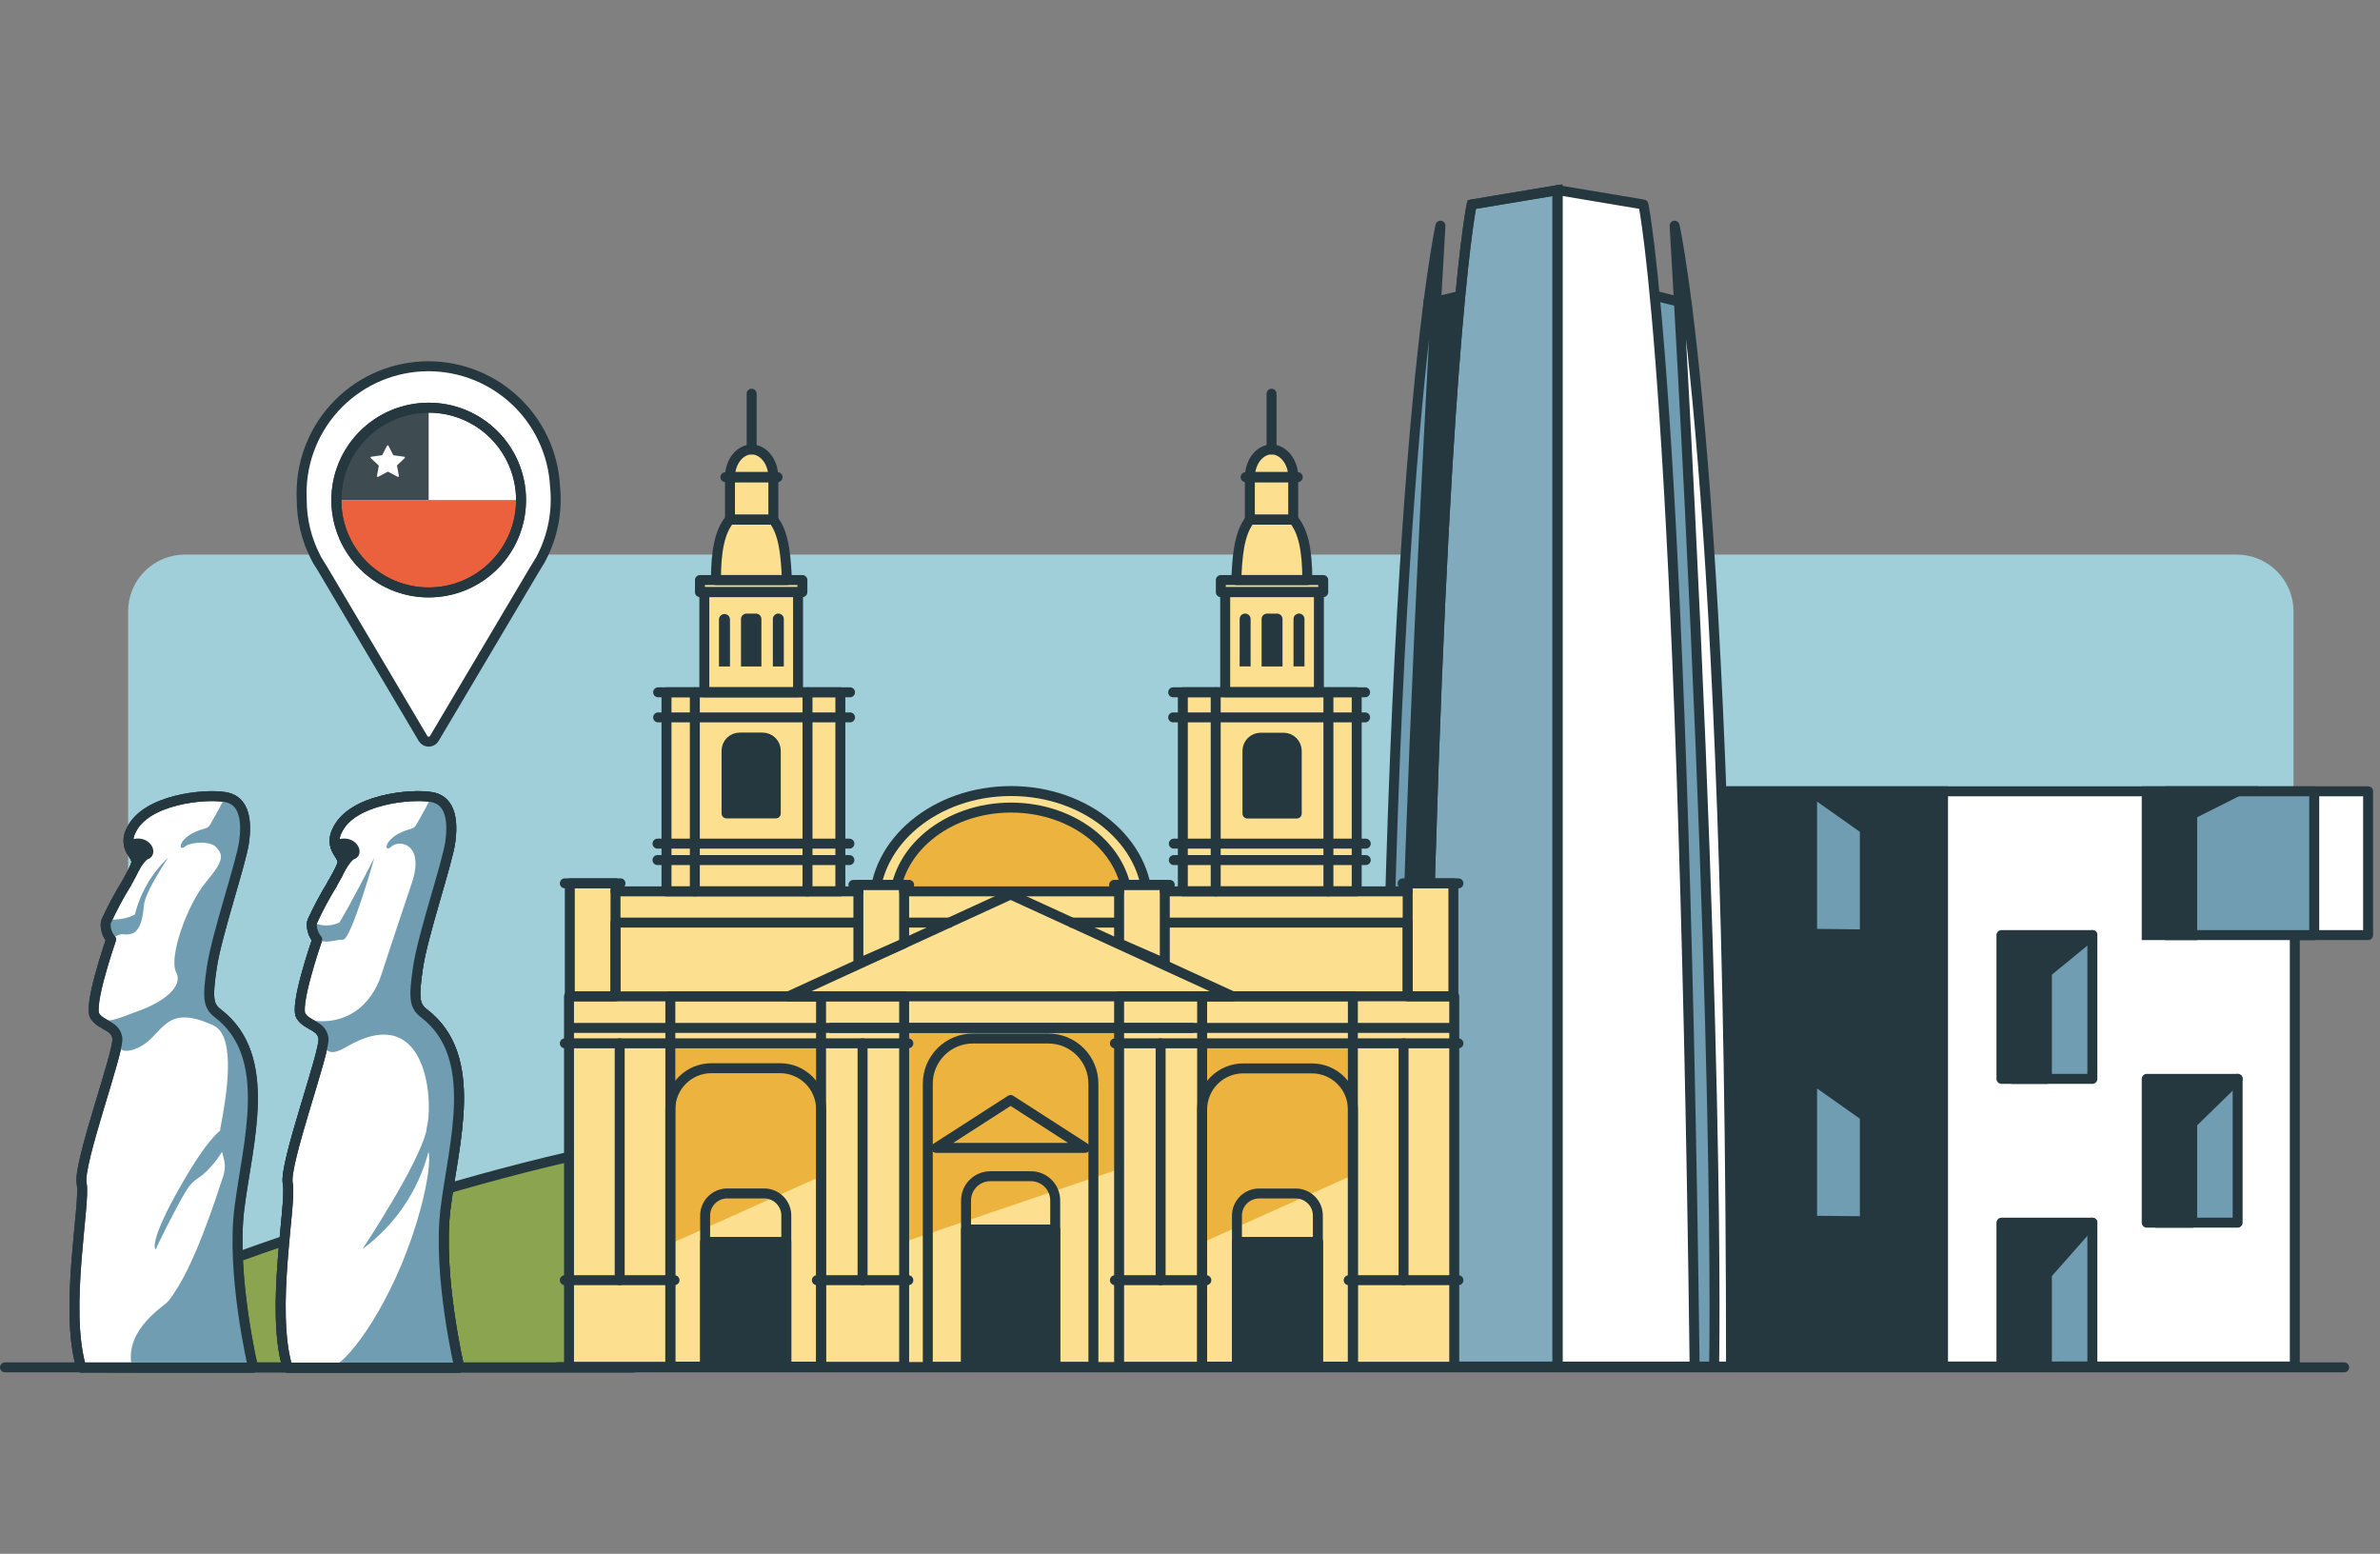
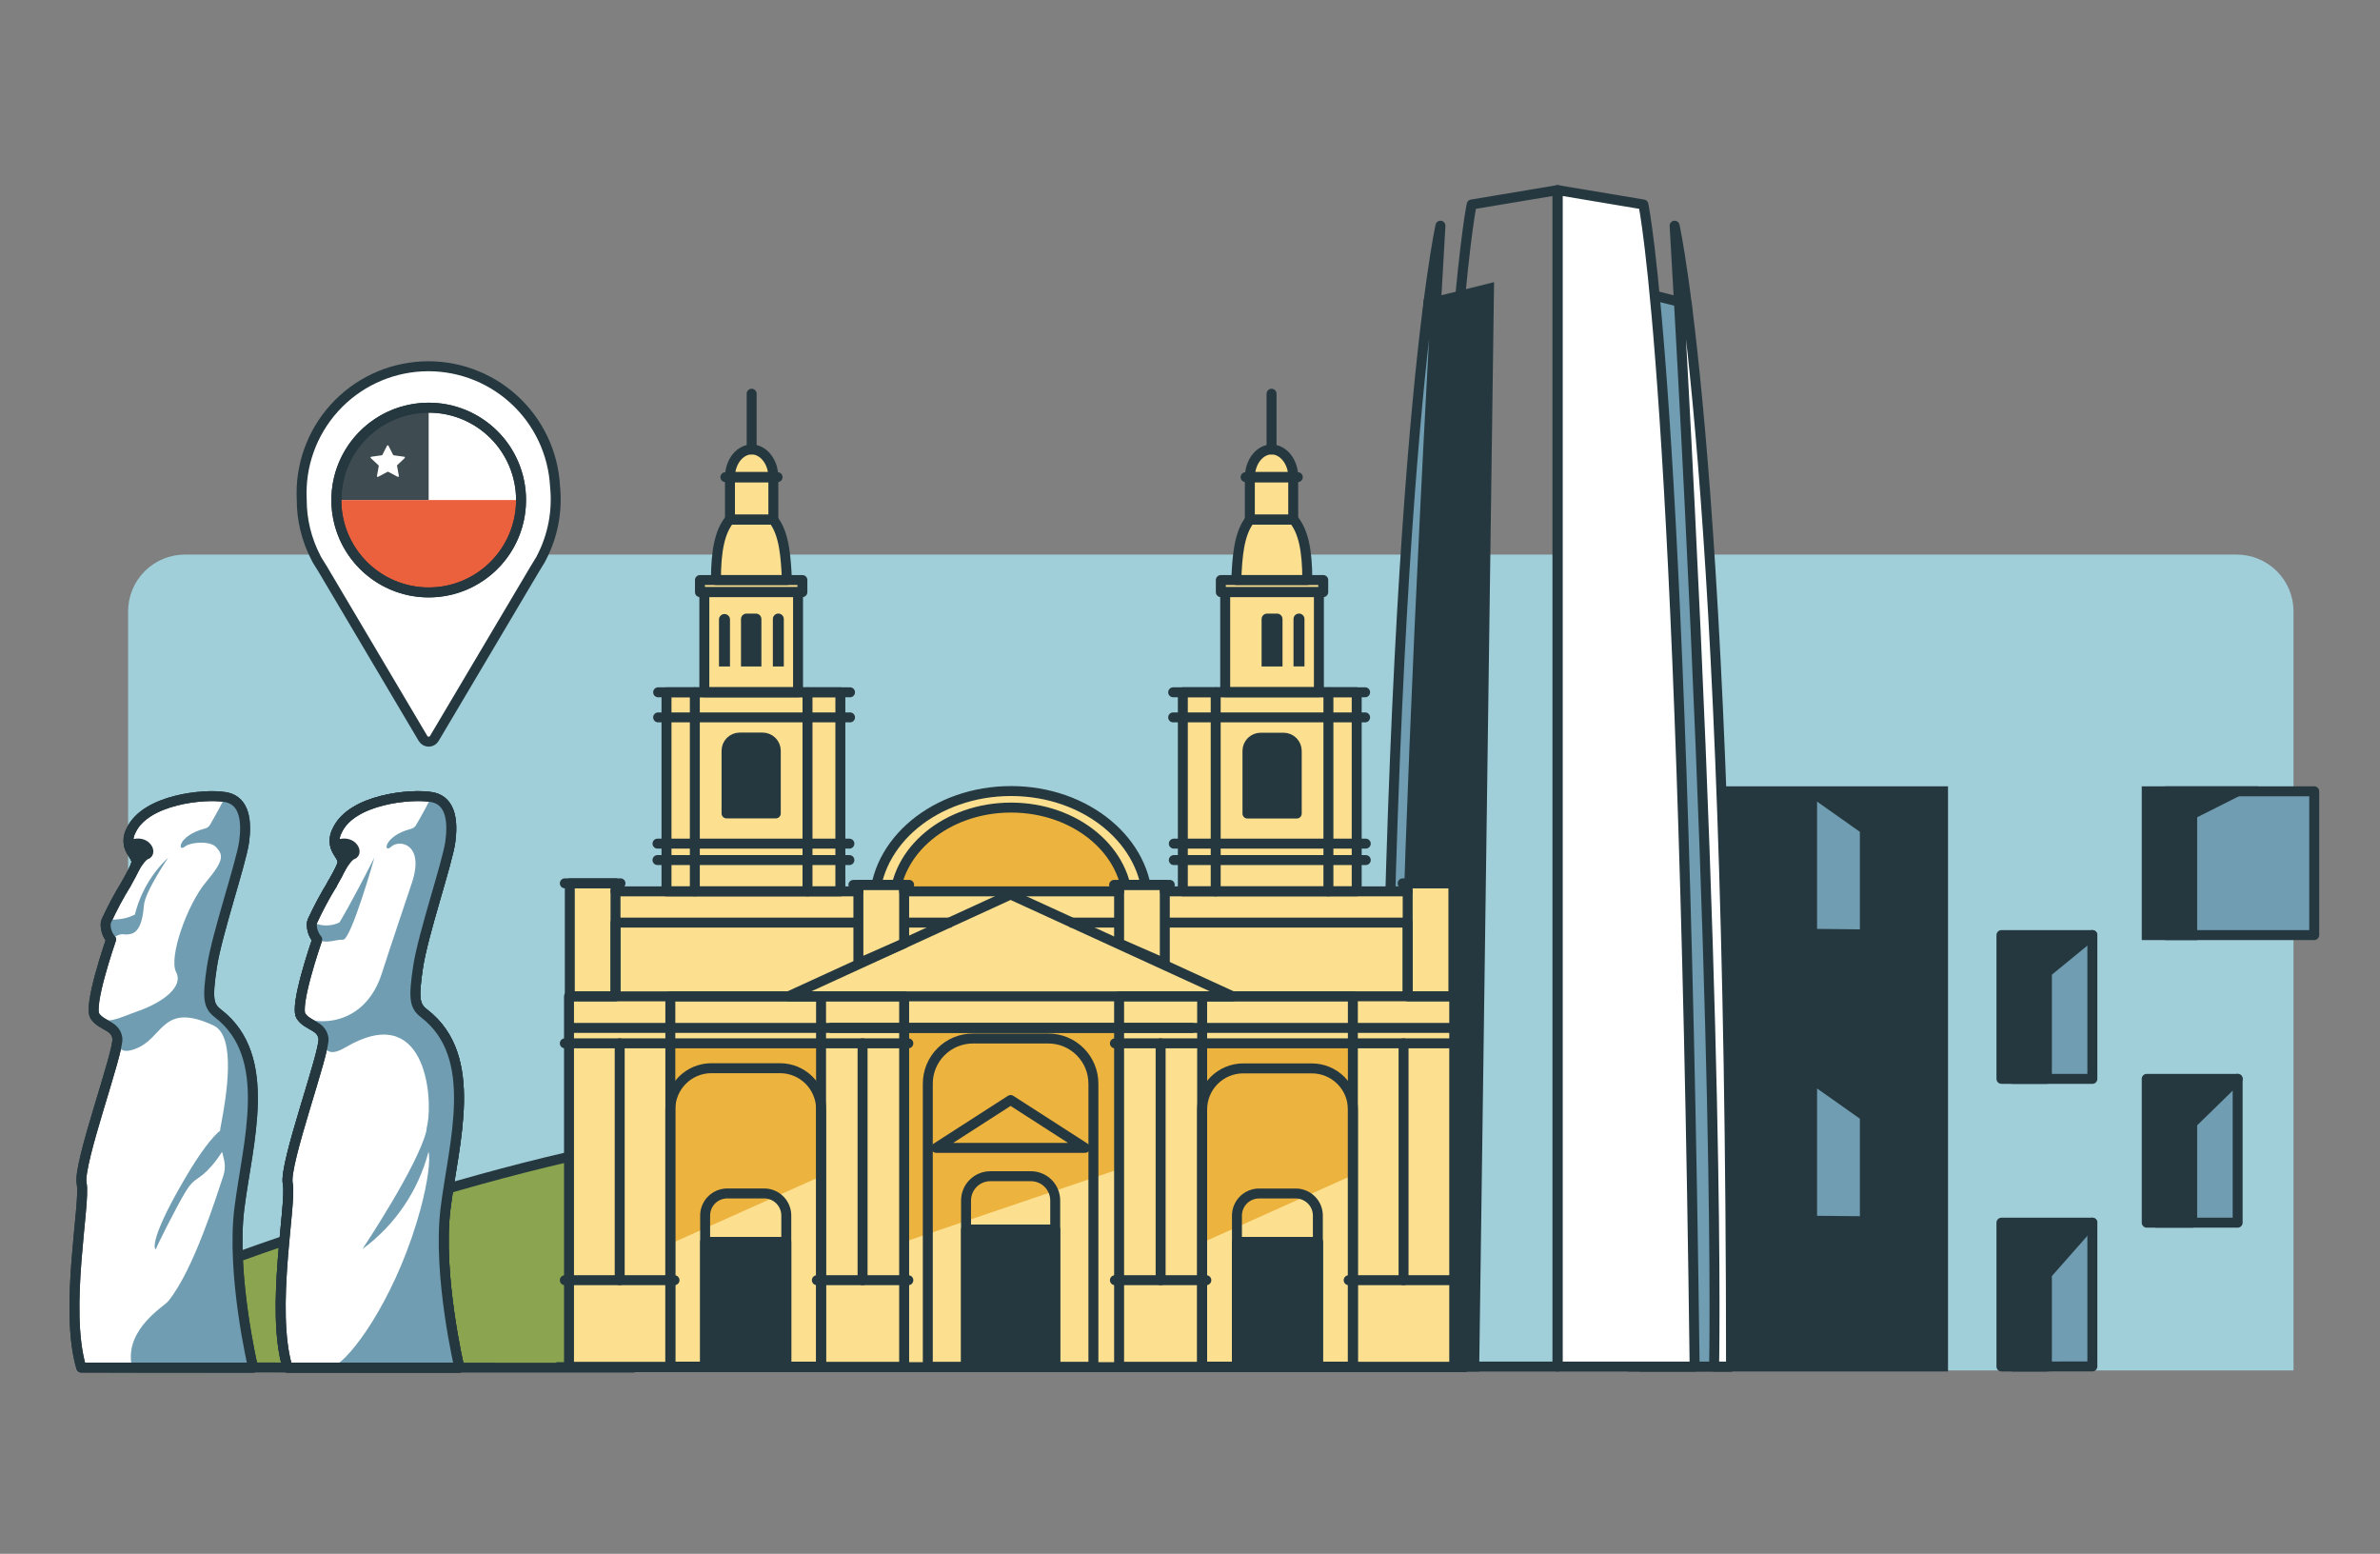
<svg xmlns="http://www.w3.org/2000/svg" width="478" height="312" viewBox="0 0 478 312" fill="none">
  <rect x="0" y="0" width="478" height="312" fill="#808080" stroke="none" />
  <g clip-path="url(#clip0_933_17215)">
    <path d="M460.64 275.17L25.73 275.17V122.76C25.73 119.736 26.931 116.837 29.069 114.699C31.206 112.561 34.106 111.36 37.13 111.36L449.23 111.36C452.253 111.36 455.153 112.561 457.291 114.699C459.429 116.837 460.63 119.736 460.63 122.76V275.17H460.64Z" fill="#A0CFDA" />
    <path d="M25.48 260.73C25.48 260.73 82.41 237.93 126.48 229.73V274.65L23.17 274.56L25.48 260.73Z" fill="#8AA450" stroke="#25383F" stroke-width="2" stroke-miterlimit="10" />
-     <path d="M475.61 158.89V187.76H460.89V274.39H351.43V187.76H338.51V158.89H475.61Z" fill="white" stroke="#25383F" stroke-width="2" stroke-linejoin="round" />
    <path d="M464.79 158.89H434.97V187.76H464.79V158.89Z" fill="#709DB1" stroke="#25383F" stroke-width="2" stroke-linejoin="round" />
    <path d="M449.41 158.89L440.28 163.49V187.76H431.15V158.89H449.41Z" fill="#25383F" stroke="#25383F" stroke-width="2" stroke-miterlimit="10" />
    <path d="M420.23 187.76V216.64L404.14 216.63L403.36 192.13L420.23 187.76Z" fill="#709DB1" stroke="#25383F" stroke-width="2" stroke-linejoin="round" />
    <path d="M420.23 187.76L411.1 195.24V216.63H401.97V187.76H420.23Z" fill="#25383F" stroke="#25383F" stroke-width="2" stroke-linejoin="round" />
    <path d="M420.23 245.51V274.38L404.29 274.39L403.36 249.88L420.23 245.51Z" fill="#709DB1" stroke="#25383F" stroke-width="2" stroke-linejoin="round" />
    <path d="M420.23 245.51L411.1 255.85V274.39H401.97V245.51H420.23Z" fill="#25383F" stroke="#25383F" stroke-width="2" stroke-linejoin="round" />
    <path d="M449.41 216.63V245.51H433.08L432.54 221.01L449.41 216.63Z" fill="#709DB1" stroke="#25383F" stroke-width="2" stroke-linejoin="round" />
    <path d="M449.41 216.63L440.28 225.54V245.51H431.15V216.63H449.41Z" fill="#25383F" stroke="#25383F" stroke-width="2" stroke-linejoin="round" />
    <path d="M390.24 158.89H327.95V274.39H390.24V158.89Z" fill="#25383F" stroke="#25383F" stroke-width="2" stroke-miterlimit="10" />
-     <path d="M339.66 188.74V211.9L329.78 211.78V180.65L339.66 188.74Z" fill="#709DB1" stroke="#25383F" stroke-width="2" stroke-linejoin="round" />
    <path d="M374.54 224.11V245.22L363.94 245.12V216.63L374.54 224.11Z" fill="#709DB1" stroke="#25383F" stroke-width="2" stroke-linejoin="round" />
    <path d="M374.54 166.51V187.62L363.94 187.51V159.03L374.54 166.51Z" fill="#709DB1" stroke="#25383F" stroke-width="2" stroke-linejoin="round" />
    <path d="M16.32 274.61H50.82C50.82 274.61 46.42 255.96 48.07 242.69C49.72 229.42 55.07 212.19 43.8 203.51C41.86 202.02 41.59 200.62 42.56 194.14C43.53 187.66 48.48 173.14 49.03 169.03C49.58 164.92 49.14 160.94 45.58 160.11L45.18 160.04C41.18 159.35 29.18 160.45 26.3 166.81C25.8 167.745 25.668 168.833 25.93 169.86C26.33 171.3 27.49 172.13 27.4 173.2C27.331 173.587 27.203 173.962 27.02 174.31C26.66 175.09 26.09 176.14 25.43 177.31C25.393 177.375 25.36 177.441 25.33 177.51L25.27 177.6C23.82 179.962 22.514 182.41 21.36 184.93C21.29 185.103 21.243 185.285 21.22 185.47C21.177 186.626 21.566 187.756 22.31 188.64C22.08 189.33 17.68 202.04 19.08 204.05C20.48 206.06 23.16 205.84 23.57 208.45C23.98 211.06 15.57 233.81 16.4 237.66C17.23 241.51 12.82 262.89 16.32 274.61Z" fill="white" stroke="#25383F" stroke-width="2" stroke-linejoin="round" />
    <path d="M25.93 169.86C26.33 171.3 27.49 172.13 27.4 173.2C27.33 173.587 27.202 173.961 27.02 174.31C27.79 173.01 28.68 171.81 29.33 171.61C30.65 171.24 29.1 168.21 25.93 169.86Z" fill="#25383F" stroke="#25383F" stroke-width="2" stroke-linejoin="round" />
    <path d="M25.27 177.58C25.27 177.58 25.27 177.53 25.32 177.49L25.27 177.58Z" stroke="#25383F" stroke-width="2" stroke-linejoin="round" />
    <path d="M57.75 274.61H92.25C92.25 274.61 87.85 255.96 89.48 242.69C91.11 229.42 96.48 212.19 85.2 203.51C83.27 202.02 83 200.62 83.97 194.14C84.94 187.66 89.89 173.14 90.44 169.03C90.99 164.92 90.55 160.94 86.98 160.11L86.58 160.04C82.58 159.35 70.58 160.45 67.71 166.81C67.212 167.745 67.077 168.831 67.33 169.86C67.73 171.3 68.9 172.13 68.81 173.2C68.736 173.586 68.608 173.96 68.43 174.31C68.07 175.09 67.5 176.14 66.83 177.31L66.74 177.51L66.68 177.6C65.231 179.964 63.922 182.412 62.76 184.93C62.693 185.103 62.649 185.285 62.63 185.47C62.587 186.626 62.975 187.756 63.72 188.64C63.48 189.35 59.08 202.06 60.48 204.06C61.88 206.06 64.55 205.85 64.97 208.46C65.39 211.07 56.97 233.82 57.8 237.67C58.63 241.52 54.25 262.89 57.75 274.61Z" fill="white" stroke="#25383F" stroke-width="2" stroke-linejoin="round" />
    <path d="M63.73 188.63C66.12 186.89 66 187.96 67.73 187.52C69.59 187.03 70.12 184.66 70.32 181.83C70.52 179 75.32 172.08 75.2 172.22C71.898 175.305 69.564 179.283 68.48 183.67C65.89 184.95 64.19 184.47 62.77 184.91C62.703 185.083 62.659 185.265 62.64 185.45C62.594 186.609 62.983 187.743 63.73 188.63Z" fill="#BDD4DF" />
    <path d="M67.35 169.86C67.75 171.3 68.92 172.13 68.83 173.2C68.755 173.586 68.627 173.959 68.45 174.31C69.22 173.01 70.1 171.81 70.76 171.61C72.08 171.24 70.48 168.21 67.35 169.86Z" fill="#BDD4DF" />
    <path d="M66.7 177.58C66.7 177.58 66.7 177.53 66.7 177.49V177.58Z" stroke="#25383F" stroke-width="2" stroke-linejoin="round" />
    <path d="M92.25 274.61L67.81 273.87C66.67 266.81 74.37 262.3 75.18 261.32C80.33 255.09 85.01 239.82 86.26 236.17C86.91 234.17 86.44 232.92 86.02 231.28C85.394 232.276 84.695 233.226 83.93 234.12C81.17 237.26 80.58 236.22 78.74 239.21C76.9 242.2 72.8 250.53 72.74 250.81C72.68 251.09 70.63 250.13 78.64 236.51C81.85 231.05 84.1 228.31 85.64 227.01C85.64 226.58 85.76 226.14 85.86 225.65C86.94 220.07 88.91 208.09 84.34 205.95C74.34 201.25 74.24 207.95 69.34 210.31C64.44 212.67 65.03 208.5 65.03 208.5C64.62 205.87 62.03 206.15 60.54 204.08C63.3 205.74 64.59 204.69 69.34 202.98C74.09 201.27 78.34 198.15 76.8 195.21C75.26 192.27 79.04 181.63 82.8 177.14C86.56 172.65 86.19 171.68 84.9 170.19C83.61 168.7 79.54 169.19 78.63 169.96C77.04 171.34 77.04 167.85 82.53 166.4C83.53 166.13 83.53 165.72 84.64 163.82C85.1 163.04 85.88 161.55 86.64 160.06L87.04 160.14C90.59 160.95 91.04 164.97 90.48 169.04C89.92 173.11 84.98 187.68 84.02 194.16C83.06 200.64 83.31 202.04 85.26 203.53C96.55 212.2 91.19 229.43 89.53 242.72C87.87 256.01 92.25 274.61 92.25 274.61Z" fill="#BDD4DF" />
    <path d="M286.87 60.97L299.05 57.94L296.09 274.4H277.98L281.72 159.86L286.87 60.97Z" fill="#25383F" stroke="#25383F" stroke-width="2" stroke-miterlimit="10" />
-     <path d="M312.82 38.18V274.4H285.28C285.77 234.67 286.5 201.47 287.28 173.78C290.57 64.18 295.57 41.06 295.57 41.06L312.82 38.18Z" fill="#81AABD" stroke="#25383F" stroke-width="2" />
    <path d="M289.3 45.32C289.3 45.32 277.98 95.8 277.98 274.4H281.38C281.38 274.4 279.89 207.72 289.3 45.32Z" fill="#709DB1" stroke="#25383F" stroke-width="2" stroke-linejoin="round" />
    <path d="M338.77 60.97L326.58 57.94L329.54 274.4H347.65L343.91 159.86L338.77 60.97Z" fill="#709DB1" stroke="#25383F" stroke-width="2" stroke-linejoin="round" />
    <path d="M340.35 274.4H312.82V38.17L330.06 41.06C330.06 41.06 337.9 77.36 340.35 274.4Z" fill="white" stroke="#25383F" stroke-width="2" stroke-linejoin="round" />
    <path d="M336.33 45.32C336.33 45.32 347.66 95.8 347.66 274.4H344.26C344.26 274.4 345.75 207.72 336.33 45.32Z" fill="white" stroke="#25383F" stroke-width="2" stroke-linejoin="round" />
    <path d="M312.82 38.18V274.4H285.28C285.77 234.67 286.5 201.47 287.28 173.78C290.57 64.18 295.57 41.06 295.57 41.06L312.82 38.18Z" stroke="#25383F" stroke-width="2" stroke-linejoin="round" />
    <path d="M230.48 181.55H175.63C175.63 169.01 187.91 158.84 203.06 158.84C218.21 158.84 230.48 169.06 230.48 181.55Z" fill="#FCE090" stroke="#25383F" stroke-width="2" stroke-linecap="round" stroke-linejoin="round" />
    <path d="M226.48 181.55H179.64C179.64 170.84 190.13 162.16 203.06 162.16C215.99 162.16 226.48 170.84 226.48 181.55Z" fill="#EDB33F" stroke="#25383F" stroke-width="2" stroke-linecap="round" stroke-linejoin="round" />
    <path d="M291.9 177.38V274.48H114.17V177.38H123.34L124.34 178.97H133.57V138.97H141.17V118.87H140.3V116.44H143.48C143.48 116.44 143.19 107.19 146.31 104.31V95.81C146.31 95.81 146.55 89.53 151.63 90.38C155.02 90.96 155.02 95.81 155.02 95.81V104.34C155.02 104.34 157.75 107.34 157.75 116.47H160.85V118.9H159.98V139H168.48V179L172.55 180.11L172.11 177.72H181.3V178.72H224.73V177.72H233.92L233.48 180.06L237.55 178.95V138.95H246.05V118.85H245.18V116.42H248.28C248.28 107.25 251.01 104.29 251.01 104.29V95.81C251.01 95.81 251.01 90.96 254.4 90.38C259.48 89.53 259.72 95.81 259.72 95.81V104.34C262.83 107.22 262.54 116.47 262.54 116.47H265.74V118.9H264.87V139H272.48V179H281.71L282.71 177.41L291.9 177.38Z" fill="#FCE090" />
    <path d="M208.17 181.93H208.05L203.04 179.64L203.09 179.61L208.17 181.93Z" fill="#FCE090" />
    <path d="M164.9 236.18L135.47 249.38V209.5H164.06L164.9 236.18Z" fill="#EDB33F" />
    <path d="M271.21 236.18L241.78 249.38V209.5H271.71L271.21 236.18Z" fill="#EDB33F" />
    <path d="M224.76 234.75L181.59 249.38V206.4H224.76V234.75Z" fill="#EDB33F" />
    <path d="M181.59 200.06H114.28V274.48H181.59V200.06Z" stroke="#25383F" stroke-width="2" stroke-linejoin="round" />
    <path d="M142.88 214.49H156.66C158.848 214.49 160.946 215.359 162.494 216.906C164.041 218.454 164.91 220.552 164.91 222.74V273.74C164.91 273.926 164.836 274.104 164.705 274.235C164.574 274.366 164.396 274.44 164.21 274.44H135.33C135.144 274.44 134.966 274.366 134.835 274.235C134.704 274.104 134.63 273.926 134.63 273.74V222.74C134.63 220.552 135.499 218.454 137.046 216.906C138.593 215.359 140.692 214.49 142.88 214.49V214.49Z" stroke="#25383F" stroke-width="2" stroke-linejoin="round" />
    <path d="M146.06 239.64H153.48C154.658 239.64 155.787 240.108 156.62 240.94C157.452 241.773 157.92 242.902 157.92 244.08V274.08C157.92 274.181 157.88 274.277 157.809 274.349C157.738 274.42 157.641 274.46 157.54 274.46H142C141.899 274.46 141.803 274.42 141.731 274.349C141.66 274.277 141.62 274.181 141.62 274.08V244.08C141.62 242.902 142.088 241.773 142.921 240.94C143.753 240.108 144.883 239.64 146.06 239.64V239.64Z" stroke="#25383F" stroke-width="2" stroke-linejoin="round" />
    <path d="M141.62 249.38H157.92" stroke="#25383F" stroke-width="2" stroke-linejoin="round" />
    <path d="M195.4 208.53H210.54C212.943 208.53 215.247 209.485 216.946 211.184C218.645 212.883 219.6 215.187 219.6 217.59V274.47H186.34V217.59C186.34 215.187 187.294 212.883 188.993 211.184C190.693 209.485 192.997 208.53 195.4 208.53V208.53Z" stroke="#25383F" stroke-width="2" stroke-linejoin="round" />
    <path d="M198.9 236.18H207.05C208.344 236.18 209.585 236.694 210.5 237.609C211.415 238.524 211.93 239.766 211.93 241.06V274.06C211.93 274.169 211.886 274.273 211.809 274.35C211.733 274.427 211.628 274.47 211.52 274.47H194.43C194.321 274.47 194.217 274.427 194.14 274.35C194.063 274.273 194.02 274.169 194.02 274.06V241.06C194.02 239.766 194.534 238.524 195.449 237.609C196.364 236.694 197.605 236.18 198.9 236.18Z" stroke="#25383F" stroke-width="2" stroke-linejoin="round" />
    <path d="M194.02 246.89H211.93" stroke="#25383F" stroke-width="2" stroke-linejoin="round" />
    <path d="M113.44 257.06H135.47" stroke="#25383F" stroke-width="2" stroke-linecap="round" stroke-linejoin="round" />
    <path d="M164.9 200.06H134.63V274.48H164.9V200.06Z" stroke="#25383F" stroke-width="2" stroke-linejoin="round" />
    <path d="M113.44 206.4H239.72" stroke="#25383F" stroke-width="2" stroke-linejoin="round" />
    <path d="M113.44 209.5H182.43" stroke="#25383F" stroke-width="2" stroke-linecap="round" stroke-linejoin="round" />
    <path d="M124.46 209.5V257.06" stroke="#25383F" stroke-width="2" stroke-linecap="round" stroke-linejoin="round" />
    <path d="M164.06 257.06H182.43" stroke="#25383F" stroke-width="2" stroke-linecap="round" stroke-linejoin="round" />
    <path d="M173.24 209.5V257.06" stroke="#25383F" stroke-width="2" stroke-linecap="round" stroke-linejoin="round" />
    <path d="M202.97 220.88L188.03 230.49H217.91L202.97 220.88Z" stroke="#25383F" stroke-width="2" stroke-linejoin="round" />
    <path d="M202.97 179.61L158.37 200.06H247.58L202.97 179.61Z" stroke="#25383F" stroke-width="2" stroke-linejoin="round" />
    <path d="M123.62 200.06V185.25H172.4" stroke="#25383F" stroke-width="2" stroke-linejoin="round" />
    <path d="M172.4 177.68H181.59V189.42L172.4 193.44V177.68Z" stroke="#25383F" stroke-width="2" stroke-linejoin="round" />
    <path d="M171.4 177.68H182.59" stroke="#25383F" stroke-width="2" stroke-linecap="round" stroke-linejoin="round" />
    <path d="M123.62 177.37H114.44V200.06H123.62V177.37Z" stroke="#25383F" stroke-width="2" stroke-linejoin="round" />
    <path d="M113.44 177.37H124.62" stroke="#25383F" stroke-width="2" stroke-linecap="round" stroke-linejoin="round" />
    <path d="M123.62 178.98H172.4" stroke="#25383F" stroke-width="2" stroke-linecap="round" stroke-linejoin="round" />
    <path d="M181.58 178.98H224.76" stroke="#25383F" stroke-width="2" stroke-linecap="round" stroke-linejoin="round" />
    <path d="M181.58 185.25H191.12" stroke="#25383F" stroke-width="2" stroke-linejoin="round" />
    <path d="M214.84 185.25H224.38" stroke="#25383F" stroke-width="2" stroke-linejoin="round" />
    <path d="M168.78 139.01H133.86V178.98H168.78V139.01Z" stroke="#25383F" stroke-width="2" stroke-linecap="round" stroke-linejoin="round" />
    <path d="M132.18 139.01H170.72" stroke="#25383F" stroke-width="2" stroke-linecap="round" stroke-linejoin="round" />
    <path d="M132.18 144.05H170.72" stroke="#25383F" stroke-width="2" stroke-linecap="round" stroke-linejoin="round" />
    <path d="M132.05 172.7H170.59" stroke="#25383F" stroke-width="2" stroke-linecap="round" stroke-linejoin="round" />
    <path d="M132.05 169.4H170.59" stroke="#25383F" stroke-width="2" stroke-linecap="round" stroke-linejoin="round" />
    <path d="M139.55 139.01V178.98" stroke="#25383F" stroke-width="2" stroke-linecap="round" stroke-linejoin="round" />
    <path d="M162.18 139.01V178.98" stroke="#25383F" stroke-width="2" stroke-linecap="round" stroke-linejoin="round" />
    <path d="M148.56 148.1H153.16C153.863 148.1 154.537 148.379 155.034 148.876C155.531 149.373 155.81 150.047 155.81 150.75V163.33H145.92V150.74C145.923 150.041 146.202 149.371 146.696 148.876C147.191 148.382 147.861 148.103 148.56 148.1Z" fill="#25383F" stroke="#25383F" stroke-width="2" stroke-linejoin="round" />
    <path d="M149.91 123.21H151.82C152.112 123.21 152.392 123.326 152.598 123.532C152.804 123.738 152.92 124.018 152.92 124.31V133.83H148.82V124.31C148.82 124.02 148.935 123.742 149.139 123.536C149.343 123.33 149.62 123.213 149.91 123.21Z" fill="#25383F" />
    <path d="M146.61 124.3V133.83H144.4V124.3C144.427 124.025 144.554 123.77 144.759 123.584C144.963 123.398 145.229 123.295 145.505 123.295C145.782 123.295 146.048 123.398 146.252 123.584C146.456 123.77 146.584 124.025 146.61 124.3Z" fill="#25383F" />
    <path d="M157.42 124.3V133.83H155.22V124.3C155.22 124.008 155.336 123.728 155.542 123.522C155.748 123.316 156.028 123.2 156.32 123.2C156.611 123.2 156.891 123.316 157.098 123.522C157.304 123.728 157.42 124.008 157.42 124.3Z" fill="#25383F" />
    <path d="M160.28 118.9H141.46V139.01H160.28V118.9Z" stroke="#25383F" stroke-width="2" stroke-linecap="round" stroke-linejoin="round" />
    <path d="M161.15 116.47H140.58V118.9H161.15V116.47Z" stroke="#25383F" stroke-width="2" stroke-linecap="round" stroke-linejoin="round" />
    <path d="M158.05 116.47H143.79C143.79 110.47 144.6 106.7 146.54 104.34H155.29C157.56 107.16 157.83 111.99 158.05 116.47Z" stroke="#25383F" stroke-width="2" stroke-linecap="round" stroke-linejoin="round" />
    <path d="M155.32 95.81H146.61V104.35H155.32V95.81Z" stroke="#25383F" stroke-width="2" stroke-linecap="round" stroke-linejoin="round" />
    <path d="M155.32 95.8H146.61C146.61 92.72 148.61 90.25 150.97 90.25C153.33 90.25 155.31 92.72 155.32 95.8Z" stroke="#25383F" stroke-width="2" stroke-linecap="round" stroke-linejoin="round" />
    <path d="M145.69 95.81H156.17" stroke="#25383F" stroke-width="2" stroke-linecap="round" stroke-linejoin="round" />
    <path d="M150.96 90.25V79.06" stroke="#25383F" stroke-width="2" stroke-linecap="round" stroke-linejoin="round" />
    <path d="M157.92 249.38H141.62V274.48H157.92V249.38Z" fill="#25383F" stroke="#25383F" stroke-width="2" stroke-linejoin="round" />
    <path d="M224.76 274.47H292.07V200.05H224.76V274.47Z" stroke="#25383F" stroke-width="2" stroke-linejoin="round" />
    <path d="M271.01 274.48H242.14C241.954 274.48 241.776 274.406 241.645 274.275C241.513 274.144 241.44 273.966 241.44 273.78V222.78C241.44 220.592 242.309 218.494 243.856 216.946C245.403 215.399 247.502 214.53 249.69 214.53H263.47C265.658 214.53 267.756 215.399 269.303 216.946C270.851 218.494 271.72 220.592 271.72 222.78V273.78C271.72 273.966 271.646 274.144 271.515 274.275C271.383 274.406 271.205 274.48 271.02 274.48H271.01Z" stroke="#25383F" stroke-width="2" stroke-linejoin="round" />
    <path d="M264.35 274.47H248.81C248.709 274.47 248.612 274.43 248.541 274.359C248.47 274.287 248.43 274.191 248.43 274.09V244.09C248.43 242.912 248.897 241.783 249.73 240.95C250.563 240.118 251.692 239.65 252.87 239.65H260.29C261.452 239.663 262.562 240.131 263.383 240.954C264.204 241.776 264.669 242.888 264.68 244.05V274.05C264.68 274.151 264.64 274.247 264.568 274.319C264.497 274.39 264.4 274.43 264.3 274.43L264.35 274.47Z" stroke="#25383F" stroke-width="2" stroke-linejoin="round" />
    <path d="M264.73 249.38H248.43" stroke="#25383F" stroke-width="2" stroke-linejoin="round" />
    <path d="M292.91 257.06H270.87" stroke="#25383F" stroke-width="2" stroke-linecap="round" stroke-linejoin="round" />
    <path d="M241.44 274.47H271.71V200.05H241.44V274.47Z" stroke="#25383F" stroke-width="2" stroke-linejoin="round" />
    <path d="M292.91 206.4H166.62" stroke="#25383F" stroke-width="2" stroke-linejoin="round" />
    <path d="M292.91 209.5H223.92" stroke="#25383F" stroke-width="2" stroke-linecap="round" stroke-linejoin="round" />
    <path d="M281.89 209.5V257.06" stroke="#25383F" stroke-width="2" stroke-linecap="round" stroke-linejoin="round" />
    <path d="M242.28 257.06H223.92" stroke="#25383F" stroke-width="2" stroke-linecap="round" stroke-linejoin="round" />
    <path d="M233.1 209.5V257.06" stroke="#25383F" stroke-width="2" stroke-linecap="round" stroke-linejoin="round" />
    <path d="M282.72 200.06V185.25H233.94" stroke="#25383F" stroke-width="2" stroke-linejoin="round" />
    <path d="M233.94 177.68H224.76V189.42L233.94 193.44V177.68Z" stroke="#25383F" stroke-width="2" stroke-linejoin="round" />
    <path d="M234.94 177.68H223.76" stroke="#25383F" stroke-width="2" stroke-linecap="round" stroke-linejoin="round" />
    <path d="M291.9 177.37H282.72V200.06H291.9V177.37Z" stroke="#25383F" stroke-width="2" stroke-linejoin="round" />
    <path d="M292.91 177.37H281.72" stroke="#25383F" stroke-width="2" stroke-linecap="round" stroke-linejoin="round" />
    <path d="M282.72 178.98H233.94" stroke="#25383F" stroke-width="2" stroke-linecap="round" stroke-linejoin="round" />
    <path d="M237.56 178.97H272.48V139H237.56V178.97Z" stroke="#25383F" stroke-width="2" stroke-linecap="round" stroke-linejoin="round" />
    <path d="M274.17 139.01H235.62" stroke="#25383F" stroke-width="2" stroke-linecap="round" stroke-linejoin="round" />
    <path d="M274.17 144.05H235.62" stroke="#25383F" stroke-width="2" stroke-linecap="round" stroke-linejoin="round" />
    <path d="M274.3 172.7H235.75" stroke="#25383F" stroke-width="2" stroke-linecap="round" stroke-linejoin="round" />
    <path d="M274.3 169.4H235.75" stroke="#25383F" stroke-width="2" stroke-linecap="round" stroke-linejoin="round" />
    <path d="M266.8 139.01V178.98" stroke="#25383F" stroke-width="2" stroke-linecap="round" stroke-linejoin="round" />
    <path d="M244.16 139.01V178.98" stroke="#25383F" stroke-width="2" stroke-linecap="round" stroke-linejoin="round" />
    <path d="M260.43 163.36H250.54V150.78C250.54 150.077 250.82 149.403 251.317 148.906C251.814 148.409 252.488 148.13 253.19 148.13H257.79C258.493 148.13 259.167 148.409 259.664 148.906C260.161 149.403 260.44 150.077 260.44 150.78V163.36H260.43Z" fill="#25383F" stroke="#25383F" stroke-width="2" stroke-linejoin="round" />
    <path d="M257.48 133.83H253.38V124.31C253.38 124.018 253.496 123.739 253.702 123.532C253.909 123.326 254.188 123.21 254.48 123.21H256.48C256.772 123.21 257.052 123.326 257.258 123.532C257.464 123.739 257.58 124.018 257.58 124.31V133.83H257.48Z" fill="#25383F" />
    <path d="M246.07 139H264.89V118.89H246.07V139Z" stroke="#25383F" stroke-width="2" stroke-linecap="round" stroke-linejoin="round" />
    <path d="M245.19 118.9H265.76V116.47H245.19V118.9Z" stroke="#25383F" stroke-width="2" stroke-linecap="round" stroke-linejoin="round" />
    <path d="M248.3 116.47H262.56C262.56 110.47 261.75 106.7 259.81 104.34H251.06C248.79 107.16 248.48 111.99 248.3 116.47Z" stroke="#25383F" stroke-width="2" stroke-linecap="round" stroke-linejoin="round" />
    <path d="M259.73 95.81H251.02V104.35H259.73V95.81Z" stroke="#25383F" stroke-width="2" stroke-linecap="round" stroke-linejoin="round" />
    <path d="M251.03 95.8H259.74C259.74 92.72 257.74 90.25 255.38 90.25C253.02 90.25 251.04 92.72 251.03 95.8Z" stroke="#25383F" stroke-width="2" stroke-linecap="round" stroke-linejoin="round" />
    <path d="M260.65 95.81H250.17" stroke="#25383F" stroke-width="2" stroke-linecap="round" stroke-linejoin="round" />
    <path d="M255.38 90.25V79.06" stroke="#25383F" stroke-width="2" stroke-linecap="round" stroke-linejoin="round" />
    <path d="M248.43 274.48H264.73V249.38H248.43V274.48Z" fill="#25383F" stroke="#25383F" stroke-width="2" stroke-linejoin="round" />
    <path d="M211.94 246.89H194.02V274.48H211.94V246.89Z" fill="#25383F" stroke="#25383F" stroke-width="2" stroke-linejoin="round" />
-     <path d="M251.17 124.3V133.82H248.97V124.3C248.97 124.008 249.086 123.728 249.292 123.522C249.498 123.316 249.778 123.2 250.07 123.2C250.361 123.2 250.641 123.316 250.848 123.522C251.054 123.728 251.17 124.008 251.17 124.3Z" fill="#25383F" />
    <path d="M261.99 124.3V133.82H259.79V124.3C259.79 124.008 259.906 123.728 260.112 123.522C260.319 123.316 260.598 123.2 260.89 123.2C261.182 123.2 261.462 123.316 261.668 123.522C261.874 123.728 261.99 124.008 261.99 124.3Z" fill="#25383F" />
    <path d="M294.6 274.52H111.75" stroke="#25383F" stroke-width="2" stroke-linejoin="round" />
-     <path d="M470.8 274.56H1" stroke="#25383F" stroke-width="2" stroke-linecap="round" stroke-linejoin="round" />
    <path d="M111.48 97.73C111.981 102.651 111.032 107.611 108.75 112C108.691 112.15 108.617 112.294 108.53 112.43L108.47 112.52L107.47 114.15L87.23 148.28C87.113 148.477 86.947 148.64 86.748 148.753C86.549 148.866 86.324 148.926 86.095 148.926C85.866 148.926 85.641 148.866 85.442 148.753C85.243 148.64 85.077 148.477 84.96 148.28L64.73 114.13L63.73 112.53L63.67 112.43C63.587 112.292 63.513 112.148 63.45 112C61.567 108.388 60.589 104.373 60.6 100.3C60.259 93.553 62.612 86.947 67.142 81.935C71.672 76.923 78.008 73.916 84.755 73.575C91.502 73.234 98.108 75.588 103.12 80.118C108.132 84.647 111.139 90.983 111.48 97.73Z" fill="white" stroke="#25383F" stroke-width="2" stroke-linecap="round" stroke-linejoin="round" />
    <path d="M104.65 100.41H67.56C67.502 97.939 67.939 95.48 68.846 93.18C69.752 90.88 71.109 88.784 72.837 87.016C74.564 85.247 76.628 83.842 78.907 82.883C81.185 81.924 83.632 81.429 86.105 81.429C88.577 81.429 91.024 81.924 93.303 82.883C95.581 83.842 97.645 85.247 99.373 87.016C101.101 88.784 102.457 90.88 103.364 93.18C104.27 95.48 104.707 97.939 104.65 100.41Z" fill="white" />
    <path d="M86.09 81.86V100.41H67.56C67.558 97.975 68.037 95.564 68.967 93.314C69.897 91.064 71.262 89.02 72.983 87.297C74.703 85.575 76.746 84.208 78.995 83.275C81.244 82.342 83.655 81.861 86.09 81.86Z" fill="#3E4B51" />
    <path d="M78.01 89.48L78.95 91.33C78.962 91.355 78.98 91.376 79.003 91.392C79.026 91.408 79.052 91.418 79.08 91.42L81.18 91.71C81.211 91.713 81.241 91.725 81.265 91.745C81.289 91.764 81.308 91.79 81.317 91.82C81.327 91.85 81.327 91.882 81.319 91.912C81.311 91.942 81.293 91.969 81.27 91.99L79.75 93.43C79.738 93.452 79.732 93.476 79.732 93.5C79.732 93.524 79.738 93.548 79.75 93.57L80.11 95.57C80.112 95.6 80.107 95.629 80.095 95.657C80.082 95.684 80.063 95.707 80.039 95.724C80.014 95.741 79.986 95.752 79.956 95.755C79.927 95.757 79.897 95.752 79.87 95.74L77.99 94.74C77.938 94.72 77.881 94.72 77.83 94.74L75.95 95.74C75.923 95.756 75.892 95.764 75.861 95.763C75.83 95.762 75.799 95.752 75.774 95.734C75.748 95.716 75.728 95.691 75.717 95.662C75.706 95.632 75.703 95.601 75.71 95.57L76.07 93.57C76.074 93.544 76.072 93.518 76.063 93.493C76.055 93.469 76.04 93.447 76.02 93.43L74.48 91.99C74.456 91.969 74.439 91.942 74.431 91.912C74.422 91.882 74.423 91.85 74.433 91.82C74.442 91.79 74.46 91.764 74.485 91.745C74.509 91.725 74.539 91.713 74.57 91.71L76.67 91.42C76.697 91.416 76.723 91.406 76.745 91.39C76.768 91.374 76.786 91.354 76.8 91.33L77.74 89.48C77.756 89.459 77.776 89.442 77.799 89.431C77.823 89.419 77.849 89.413 77.875 89.413C77.901 89.413 77.927 89.419 77.95 89.431C77.974 89.442 77.994 89.459 78.01 89.48Z" fill="white" />
    <path d="M104.65 100.41C104.537 105.254 102.534 109.861 99.068 113.247C95.603 116.634 90.95 118.529 86.105 118.529C81.259 118.529 76.606 116.634 73.141 113.247C69.675 109.861 67.672 105.254 67.56 100.41H104.65Z" fill="#EB613E" />
    <path d="M104.65 100.41C104.65 104.079 103.562 107.665 101.524 110.715C99.486 113.765 96.59 116.143 93.201 117.547C89.812 118.951 86.083 119.319 82.485 118.604C78.886 117.889 75.581 116.124 72.987 113.53C70.392 110.937 68.624 107.633 67.907 104.035C67.191 100.437 67.556 96.708 68.959 93.318C70.362 89.928 72.737 87.031 75.787 84.991C78.836 82.952 82.421 81.862 86.09 81.86C88.527 81.858 90.941 82.335 93.193 83.267C95.446 84.198 97.492 85.564 99.216 87.287C100.94 89.01 102.307 91.056 103.24 93.308C104.172 95.559 104.651 97.973 104.65 100.41V100.41Z" stroke="#25383F" stroke-width="2" stroke-linecap="round" stroke-linejoin="round" />
    <path d="M86.1 118.96C96.345 118.96 104.65 110.655 104.65 100.41C104.65 90.165 96.345 81.86 86.1 81.86C75.855 81.86 67.55 90.165 67.55 100.41C67.55 110.655 75.855 118.96 86.1 118.96Z" stroke="#25383F" stroke-width="2" stroke-linecap="round" stroke-linejoin="round" />
    <path d="M57.75 274.61H92.25C92.25 274.61 87.85 255.96 89.48 242.69C91.11 229.42 96.48 212.19 85.2 203.51C83.27 202.02 83 200.62 83.97 194.14C84.94 187.66 89.89 173.14 90.44 169.03C90.99 164.92 90.55 160.94 86.98 160.11L86.58 160.04C82.58 159.35 70.58 160.45 67.71 166.81C67.212 167.745 67.077 168.831 67.33 169.86C67.73 171.3 68.9 172.13 68.81 173.2C68.736 173.586 68.608 173.96 68.43 174.31C68.07 175.09 67.5 176.14 66.83 177.31L66.74 177.51L66.68 177.6C65.231 179.964 63.922 182.412 62.76 184.93C62.693 185.103 62.649 185.285 62.63 185.47C62.587 186.626 62.975 187.756 63.72 188.64C63.48 189.35 59.08 202.06 60.48 204.06C61.88 206.06 64.55 205.85 64.97 208.46C65.39 211.07 56.97 233.82 57.8 237.67C58.63 241.52 54.25 262.89 57.75 274.61Z" fill="white" stroke="#25383F" stroke-width="2" stroke-linejoin="round" />
    <path d="M63.73 188.63C65.73 189.63 67.14 188.63 68.91 188.69C70.5 188.75 75.28 172.02 75.18 172.22C70.3 181.83 68.18 185.22 68.18 185.22C65.59 186.5 62.65 185.43 62.79 184.88C62.723 185.053 62.679 185.235 62.66 185.42C62.601 186.586 62.983 187.732 63.73 188.63Z" fill="#709DB1" />
    <path d="M67.35 169.86C67.75 171.3 68.92 172.13 68.83 173.2C68.755 173.586 68.627 173.959 68.45 174.31C69.22 173.01 70.1 171.81 70.76 171.61C72.08 171.24 70.48 168.21 67.35 169.86Z" fill="#25383F" stroke="#25383F" stroke-width="2" stroke-linejoin="round" />
    <path d="M66.7 177.58C66.7 177.58 66.7 177.53 66.7 177.49V177.58Z" stroke="#25383F" stroke-width="2" stroke-linejoin="round" />
    <path d="M92.25 274.61L67.81 273.87C71.74 271.14 80.06 259.06 84.48 242.69C85.93 237.27 86.48 232.92 86.06 231.28C84.012 239.121 79.326 246.018 72.79 250.81C72.79 250.81 83.93 234.12 85.64 227.06C85.64 226.63 85.76 226.19 85.86 225.7C86.94 220.12 85.44 200.8 69.29 210.36C64.58 213.15 64.98 208.55 64.98 208.55C64.57 205.92 61.98 206.2 60.49 204.13C63.25 205.79 73.25 206.46 76.75 195.26C77.75 192.08 82.75 177.19 82.75 177.19C85.3 169.44 80.22 168.49 78.58 170.01C76.94 171.53 76.99 167.9 82.48 166.45C83.48 166.18 83.48 165.77 84.59 163.87C85.05 163.09 85.83 161.6 86.59 160.11L86.99 160.19C90.54 161 90.99 165.02 90.43 169.09C89.87 173.16 84.93 187.73 83.97 194.21C83.01 200.69 83.26 202.09 85.21 203.58C96.5 212.25 91.14 229.48 89.48 242.77C87.82 256.06 92.25 274.61 92.25 274.61Z" fill="#709DB1" />
    <path d="M22.31 188.63C24.69 186.89 24.57 187.96 26.31 187.52C28.05 187.08 28.69 184.66 28.9 181.83C29.11 179 33.9 172.08 33.78 172.22C30.495 175.306 28.172 179.275 27.09 183.65C24.51 184.93 22.81 184.45 21.39 184.89C21.32 185.063 21.273 185.245 21.25 185.43C21.19 186.592 21.568 187.734 22.31 188.63Z" fill="#709DB1" />
    <path d="M50.82 274.61L26.39 273.87C25.24 266.81 32.95 262.3 33.75 261.32C38.9 255.09 43.59 239.82 44.83 236.17C45.49 234.17 45.01 232.92 44.6 231.28C43.97 232.277 43.269 233.226 42.5 234.12C39.74 237.26 39.16 236.22 37.32 239.21C35.48 242.2 31.32 250.53 31.32 250.81C31.32 251.09 29.2 250.13 37.22 236.51C40.42 231.05 42.67 228.31 44.22 227.01C44.22 226.58 44.34 226.14 44.43 225.65C45.48 220.06 47.48 208.06 42.91 205.93C32.91 201.23 32.82 207.93 27.91 210.29C23 212.65 23.6 208.48 23.6 208.48C23.18 205.85 20.6 206.13 19.11 204.06C21.86 205.72 23.11 204.67 27.91 202.96C32.71 201.25 36.91 198.13 35.37 195.19C33.83 192.25 37.6 181.61 41.37 177.12C45.14 172.63 44.76 171.66 43.47 170.17C42.18 168.68 38.11 169.17 37.21 169.94C35.61 171.32 35.61 167.83 41.11 166.38C42.11 166.11 42.11 165.7 43.21 163.8C43.67 163.02 44.46 161.53 45.21 160.04L45.61 160.12C49.17 160.93 49.61 164.95 49.06 169.02C48.51 173.09 43.56 187.66 42.59 194.14C41.62 200.62 41.89 202.02 43.83 203.51C55.13 212.18 49.76 229.41 48.11 242.7C46.46 255.99 50.82 274.61 50.82 274.61Z" fill="#709DB1" />
    <path d="M57.75 274.61H92.25C92.25 274.61 87.85 255.96 89.48 242.69C91.11 229.42 96.48 212.19 85.2 203.51C83.27 202.02 83 200.62 83.97 194.14C84.94 187.66 89.89 173.14 90.44 169.03C90.99 164.92 90.55 160.94 86.98 160.11L86.58 160.04C82.58 159.35 70.58 160.45 67.71 166.81C67.212 167.745 67.077 168.831 67.33 169.86C67.73 171.3 68.9 172.13 68.81 173.2C68.736 173.586 68.608 173.96 68.43 174.31C68.07 175.09 67.5 176.14 66.83 177.31L66.74 177.51L66.68 177.6C65.231 179.964 63.922 182.412 62.76 184.93C62.693 185.103 62.649 185.285 62.63 185.47C62.587 186.626 62.975 187.756 63.72 188.64V188.64C63.48 189.35 59.08 202.06 60.48 204.06C61.88 206.06 64.55 205.85 64.97 208.46C65.39 211.07 56.97 233.82 57.8 237.67C58.63 241.52 54.25 262.89 57.75 274.61Z" stroke="#25383F" stroke-width="2" stroke-linejoin="round" />
    <path d="M16.32 274.61H50.82C50.82 274.61 46.42 255.96 48.07 242.69C49.72 229.42 55.07 212.19 43.8 203.51C41.86 202.02 41.59 200.62 42.56 194.14C43.53 187.66 48.48 173.14 49.03 169.03C49.58 164.92 49.14 160.94 45.58 160.11L45.18 160.04C41.18 159.35 29.18 160.45 26.3 166.81C25.8 167.745 25.668 168.833 25.93 169.86C26.33 171.3 27.49 172.13 27.4 173.2C27.331 173.587 27.203 173.962 27.02 174.31V174.31C26.66 175.09 26.09 176.14 25.43 177.31C25.393 177.375 25.36 177.441 25.33 177.51L25.27 177.6C23.82 179.962 22.514 182.41 21.36 184.93V184.93C21.29 185.103 21.243 185.285 21.22 185.47C21.177 186.626 21.566 187.756 22.31 188.64V188.64C22.08 189.33 17.68 202.04 19.08 204.05C20.48 206.06 23.16 205.84 23.57 208.45C23.98 211.06 15.57 233.81 16.4 237.66C17.23 241.51 12.82 262.89 16.32 274.61Z" stroke="#25383F" stroke-width="2" stroke-linejoin="round" />
  </g>
  <defs>
    <clipPath id="clip0_933_17215">
      <rect width="476.61" height="238.61" fill="white" transform="translate(0 37)" />
    </clipPath>
  </defs>
</svg>